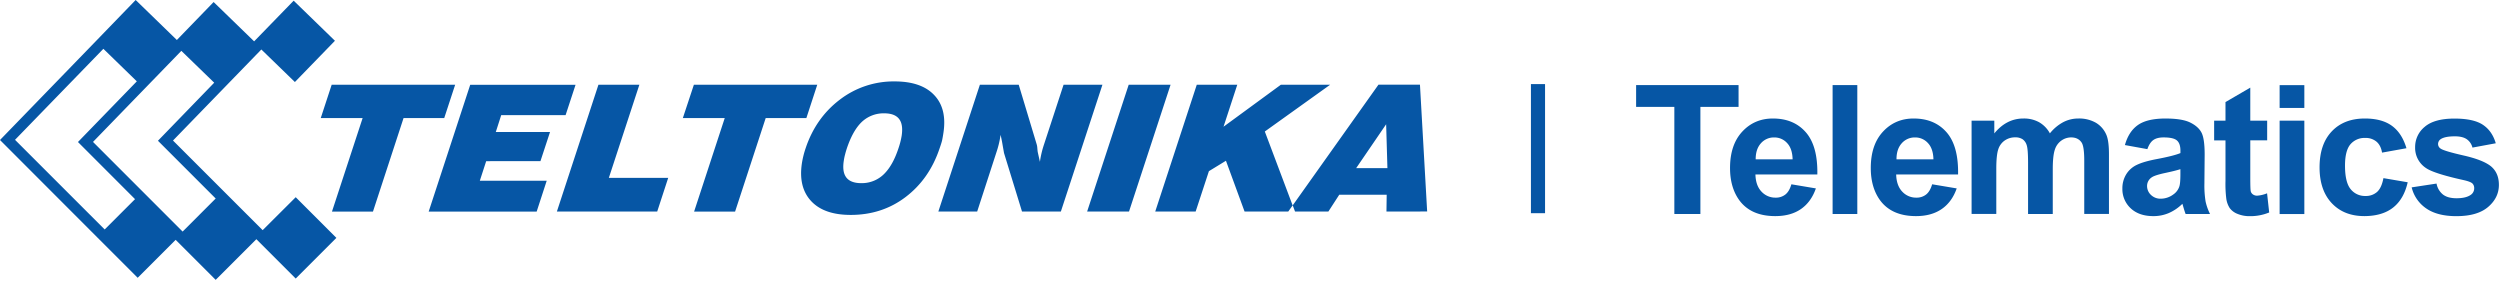
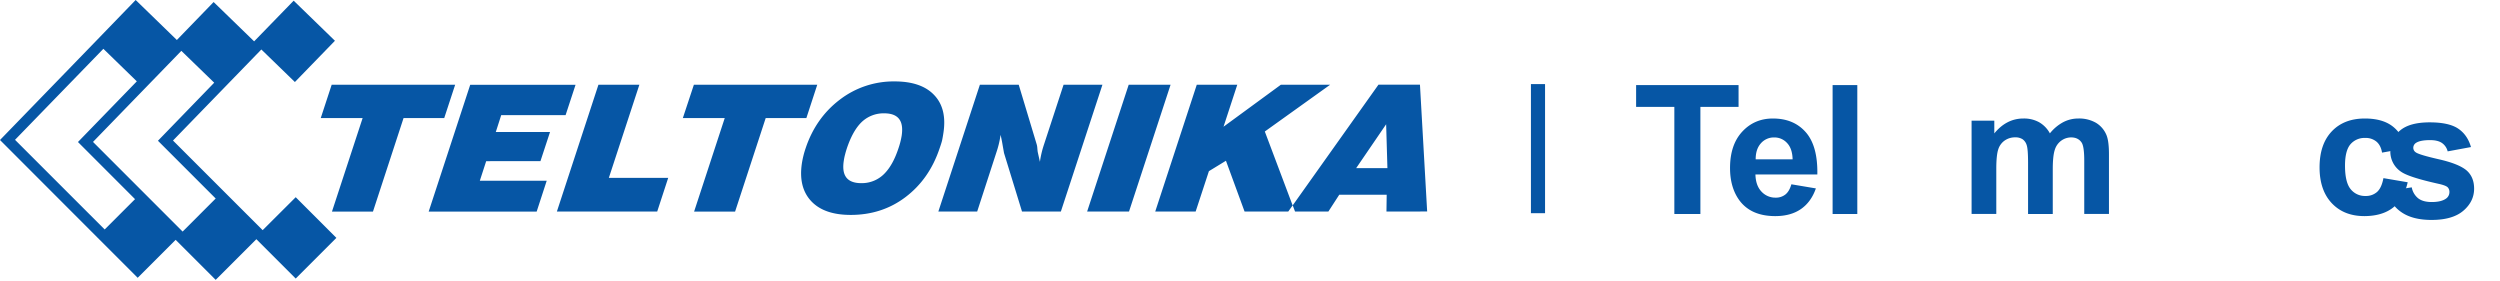
<svg xmlns="http://www.w3.org/2000/svg" id="Layer_1" data-name="Layer 1" viewBox="0 0 1844 207">
  <defs>
    <style>.cls-1{fill:none;}.cls-2{clip-path:url(#clip-path);}.cls-3{fill:#0655a5;}.cls-4{fill:#0656a5;}</style>
    <clipPath id="clip-path">
      <rect class="cls-1" x="0.12" width="1843.88" height="207" />
    </clipPath>
  </defs>
  <g class="cls-2">
    <rect class="cls-3" x="1129.21" y="62.03" width="10.42" height="95.22" />
    <path class="cls-4" d="M602.8,62.52h-91L503.66,87.1h30.9l-22.6,69h30.23l22.58-69h30Zm229.72,0-30.66,93.53h30.89l30.66-93.53ZM665.06,100.23c.77-5.13.34-9-1.36-11.71-2-3.27-5.86-4.93-11.52-4.93a23.35,23.35,0,0,0-17.95,7.82q-5.62,6.23-9.56,17.93c-.48,1.48-.94,3-1.33,4.56a39.33,39.33,0,0,0-.94,4.54c-.8,5.13-.37,9,1.33,11.72,2,3.28,5.89,4.93,11.55,4.93a23.22,23.22,0,0,0,17.78-7.77q5.81-6.27,9.67-18a57.15,57.15,0,0,0,2.33-9.11M694.79,104c-.34,1.24-.88,3-1.71,5.33-5.06,15.18-13.48,27.17-25.11,36s-25.13,13.19-40.48,13.19q-19.72,0-29.22-10.23t-6.77-28a67.58,67.58,0,0,1,2.73-10.94Q601.7,87,619.47,73.49a65.16,65.16,0,0,1,40.36-13.44q19.75,0,29.24,10.08c6.38,6.7,8.62,16,6.8,27.88-.42,2.79-.8,4.78-1.08,6m286.3-41.49H944.74L902.47,93.47,912.6,62.52H882.73l-30.64,93.53H881.9l9.79-29.8,12.57-7.68L918,156.05h32.2l3.24-4.55L932.93,97Zm42.27,61.5-.94-32.37L1000.32,124Zm-.71,32,.17-12.36h-35l-8,12.36h-24.6l-1.71-4.55,63.24-89h30.61l5.31,93.53ZM784.48,62.52,770.05,106.6a72.87,72.87,0,0,0-2.78,11.21l-.23,1.56-1.62-7.3c-.15-1-.23-2.09-.32-3.17a11.82,11.82,0,0,0-.59-2.93L751.42,62.52H722.75l-30.63,93.53h28.64L735,112.22A70,70,0,0,0,737.8,101l.25-1.54c.4,1.8.74,3.49,1.05,5.06.92,5.29,1.43,8.07,1.46,8.33l13.28,43.19h28.65l30.66-93.53Zm-448.77,0H244.64L236.58,87.1h30.89l-22.62,69h30.24l22.57-69h30Zm135.88,0H441.4l-30.65,93.53h74l8.12-24.85H449.08ZM100.92,60,76.25,36,11.08,103.13l66.13,66.12L99.6,146.89,57.53,104.78l.06-.06-.06,0Zm117.2,85.46,30,30-30,30-30-30h0l-71.6-71.62.08-.07-.05,0L158,61l-24.24-23.5L68.6,104.68l66.11,66.13,24.52-24.52,30,30-30.14,30.13L129.55,176.9l-28,28-30-30,0,0L0,103.27l.08-.09,0,0L70.57,30.49l0,0L100.07,0l30.38,29.5,27.12-28,29.88,29L216.61.5l30.44,29.57L217.51,60.5l-24.74-24L127.6,103.66l66.14,66.11Zm140.49-26.58-4.7,14.44h49.34l-7.42,22.78H316.18l30.64-93.53h77.7L417.19,84.9H369.7l-4,12.47h40l-7.06,21.46Zm0,0" />
  </g>
  <path class="cls-4" d="M1235,157.84v-79H1206.8V62.76h75.56V78.84h-28.15v79Zm0,0" />
  <path class="cls-4" d="M1322.23,117.5q-.2-7.91-4.08-12a12.53,12.53,0,0,0-9.47-4.12,12.67,12.67,0,0,0-9.86,4.34q-3.88,4.35-3.83,11.81Zm-1,18.42,18.16,3.05q-3.49,10-11,15.21t-18.91,5.22q-18,0-26.59-11.74-6.81-9.41-6.81-23.74,0-17.11,9-26.82t22.64-9.69q15.36,0,24.25,10.15t8.5,31.1h-45.66q.19,8.1,4.41,12.61a13.78,13.78,0,0,0,10.51,4.51,11.16,11.16,0,0,0,7.2-2.34q2.91-2.33,4.4-7.52" />
  <rect class="cls-4" x="1351.73" y="62.76" width="18.22" height="95.09" />
-   <path class="cls-4" d="M1426.1,117.5c-.12-5.27-1.49-9.28-4.08-12a12.52,12.52,0,0,0-9.47-4.12,12.68,12.68,0,0,0-9.86,4.34q-3.89,4.35-3.83,11.81Zm-1,18.42,18.16,3.05q-3.49,10-11.06,15.21t-18.91,5.22q-18,0-26.59-11.74-6.81-9.41-6.81-23.74,0-17.11,9-26.82t22.64-9.69q15.36,0,24.25,10.15t8.5,31.1h-45.66q.2,8.1,4.41,12.61a13.78,13.78,0,0,0,10.51,4.51,11.16,11.16,0,0,0,7.2-2.34q2.91-2.33,4.41-7.52" />
  <path class="cls-4" d="M1454.24,89H1471v9.41q9-11,21.46-11A23.07,23.07,0,0,1,1504,90.13a20.86,20.86,0,0,1,8,8.24,31.79,31.79,0,0,1,9.8-8.24A24,24,0,0,1,1533,87.41a24.91,24.91,0,0,1,12.84,3.08,18.87,18.87,0,0,1,7.85,9.05q1.88,4.41,1.88,14.26v44h-18.23V118.47q0-10.25-1.88-13.23-2.54-3.88-7.78-3.89a12.45,12.45,0,0,0-7.2,2.33,13,13,0,0,0-4.87,6.85q-1.48,4.5-1.49,14.23v33.08h-18.22V120.09q0-10.05-1-13a8.23,8.23,0,0,0-3-4.35,9.54,9.54,0,0,0-5.55-1.43,13.24,13.24,0,0,0-7.59,2.27,12.53,12.53,0,0,0-4.83,6.55q-1.45,4.29-1.46,14.21v33.46h-18.22Zm0,0" />
-   <path class="cls-4" d="M1608.26,124.77q-3.49,1.16-11.09,2.78t-9.92,3.18a7.61,7.61,0,0,0-3.57,6.42,8.93,8.93,0,0,0,2.86,6.62,10,10,0,0,0,7.26,2.79,15.79,15.79,0,0,0,9.4-3.24,11.48,11.48,0,0,0,4.35-6q.71-2.33.71-8.88ZM1583.88,110l-16.54-3q2.78-10,9.59-14.78t20.24-4.8q12.19,0,18.16,2.88t8.4,7.33q2.43,4.44,2.43,16.31l-.19,21.28a74.27,74.27,0,0,0,.87,13.39,39.21,39.21,0,0,0,3.28,9.24h-18q-.72-1.82-1.75-5.38c-.3-1.08-.52-1.8-.65-2.14a33,33,0,0,1-10,6.81,28.48,28.48,0,0,1-11.35,2.27q-10.63,0-16.77-5.77a19.23,19.23,0,0,1-6.13-14.6,19.62,19.62,0,0,1,2.79-10.41,18.21,18.21,0,0,1,7.82-7q5-2.43,14.5-4.25,12.76-2.4,17.7-4.47v-1.82q0-5.25-2.59-7.49t-9.8-2.24q-4.86,0-7.58,1.92t-4.41,6.71" />
-   <path class="cls-4" d="M1672.26,89v14.53h-12.45v27.76q0,8.43.35,9.83a4,4,0,0,0,1.63,2.3,5.17,5.17,0,0,0,3.08.91,23.72,23.72,0,0,0,7.32-1.75l1.56,14.14a36.32,36.32,0,0,1-14.4,2.72,22.85,22.85,0,0,1-8.88-1.65,13.08,13.08,0,0,1-5.81-4.28,17.09,17.09,0,0,1-2.56-7.11,88.31,88.31,0,0,1-.58-12.84v-30h-8.37V89h8.37V75.28l18.29-10.64V89Zm0,0" />
-   <path class="cls-4" d="M1681.45,89h18.23v68.88h-18.23Zm0-26.2h18.23V79.62h-18.23Zm0,0" />
  <path class="cls-4" d="M1775,109.33l-18,3.24q-.9-5.38-4.12-8.1a12.42,12.42,0,0,0-8.33-2.73,13.63,13.63,0,0,0-10.87,4.7q-4,4.71-4,15.73,0,12.26,4.12,17.31a13.5,13.5,0,0,0,11.06,5.07,12.29,12.29,0,0,0,8.49-3q3.32-3,4.67-10.16l17.9,3.05q-2.79,12.33-10.7,18.61T1744,159.4q-15.11,0-24.09-9.54t-9-26.39q0-17.06,9-26.56t24.39-9.5q12.59,0,20,5.41T1775,109.33" />
-   <path class="cls-4" d="M1778.91,138.19l18.28-2.79a13.41,13.41,0,0,0,4.74,8.08q3.57,2.76,10,2.75,7.07,0,10.63-2.59a5.8,5.8,0,0,0,2.41-4.87,4.8,4.8,0,0,0-1.3-3.43q-1.37-1.31-6.1-2.41-22.05-4.86-28-8.88a17.76,17.76,0,0,1-8.17-15.5,19.12,19.12,0,0,1,7.07-15q7.08-6.09,21.93-6.09,14.13,0,21,4.6t9.47,13.62l-17.19,3.18a10.59,10.59,0,0,0-4.18-6.16c-2.06-1.43-5-2.14-8.79-2.14q-7.2,0-10.31,2a4.33,4.33,0,0,0-2.08,3.7,4,4,0,0,0,1.82,3.3q2.46,1.82,17,5.13t20.34,8.1q5.7,4.88,5.71,13.56,0,9.48-7.92,16.28t-23.41,6.81q-14.07,0-22.28-5.71a26.24,26.24,0,0,1-10.73-15.5" />
+   <path class="cls-4" d="M1778.91,138.19a13.41,13.41,0,0,0,4.74,8.08q3.57,2.76,10,2.75,7.07,0,10.63-2.59a5.8,5.8,0,0,0,2.41-4.87,4.8,4.8,0,0,0-1.3-3.43q-1.37-1.31-6.1-2.41-22.05-4.86-28-8.88a17.76,17.76,0,0,1-8.17-15.5,19.12,19.12,0,0,1,7.07-15q7.08-6.09,21.93-6.09,14.13,0,21,4.6t9.47,13.62l-17.19,3.18a10.59,10.59,0,0,0-4.18-6.16c-2.06-1.43-5-2.14-8.79-2.14q-7.2,0-10.31,2a4.33,4.33,0,0,0-2.08,3.7,4,4,0,0,0,1.82,3.3q2.46,1.82,17,5.13t20.34,8.1q5.7,4.88,5.71,13.56,0,9.48-7.92,16.28t-23.41,6.81q-14.07,0-22.28-5.71a26.24,26.24,0,0,1-10.73-15.5" />
</svg>